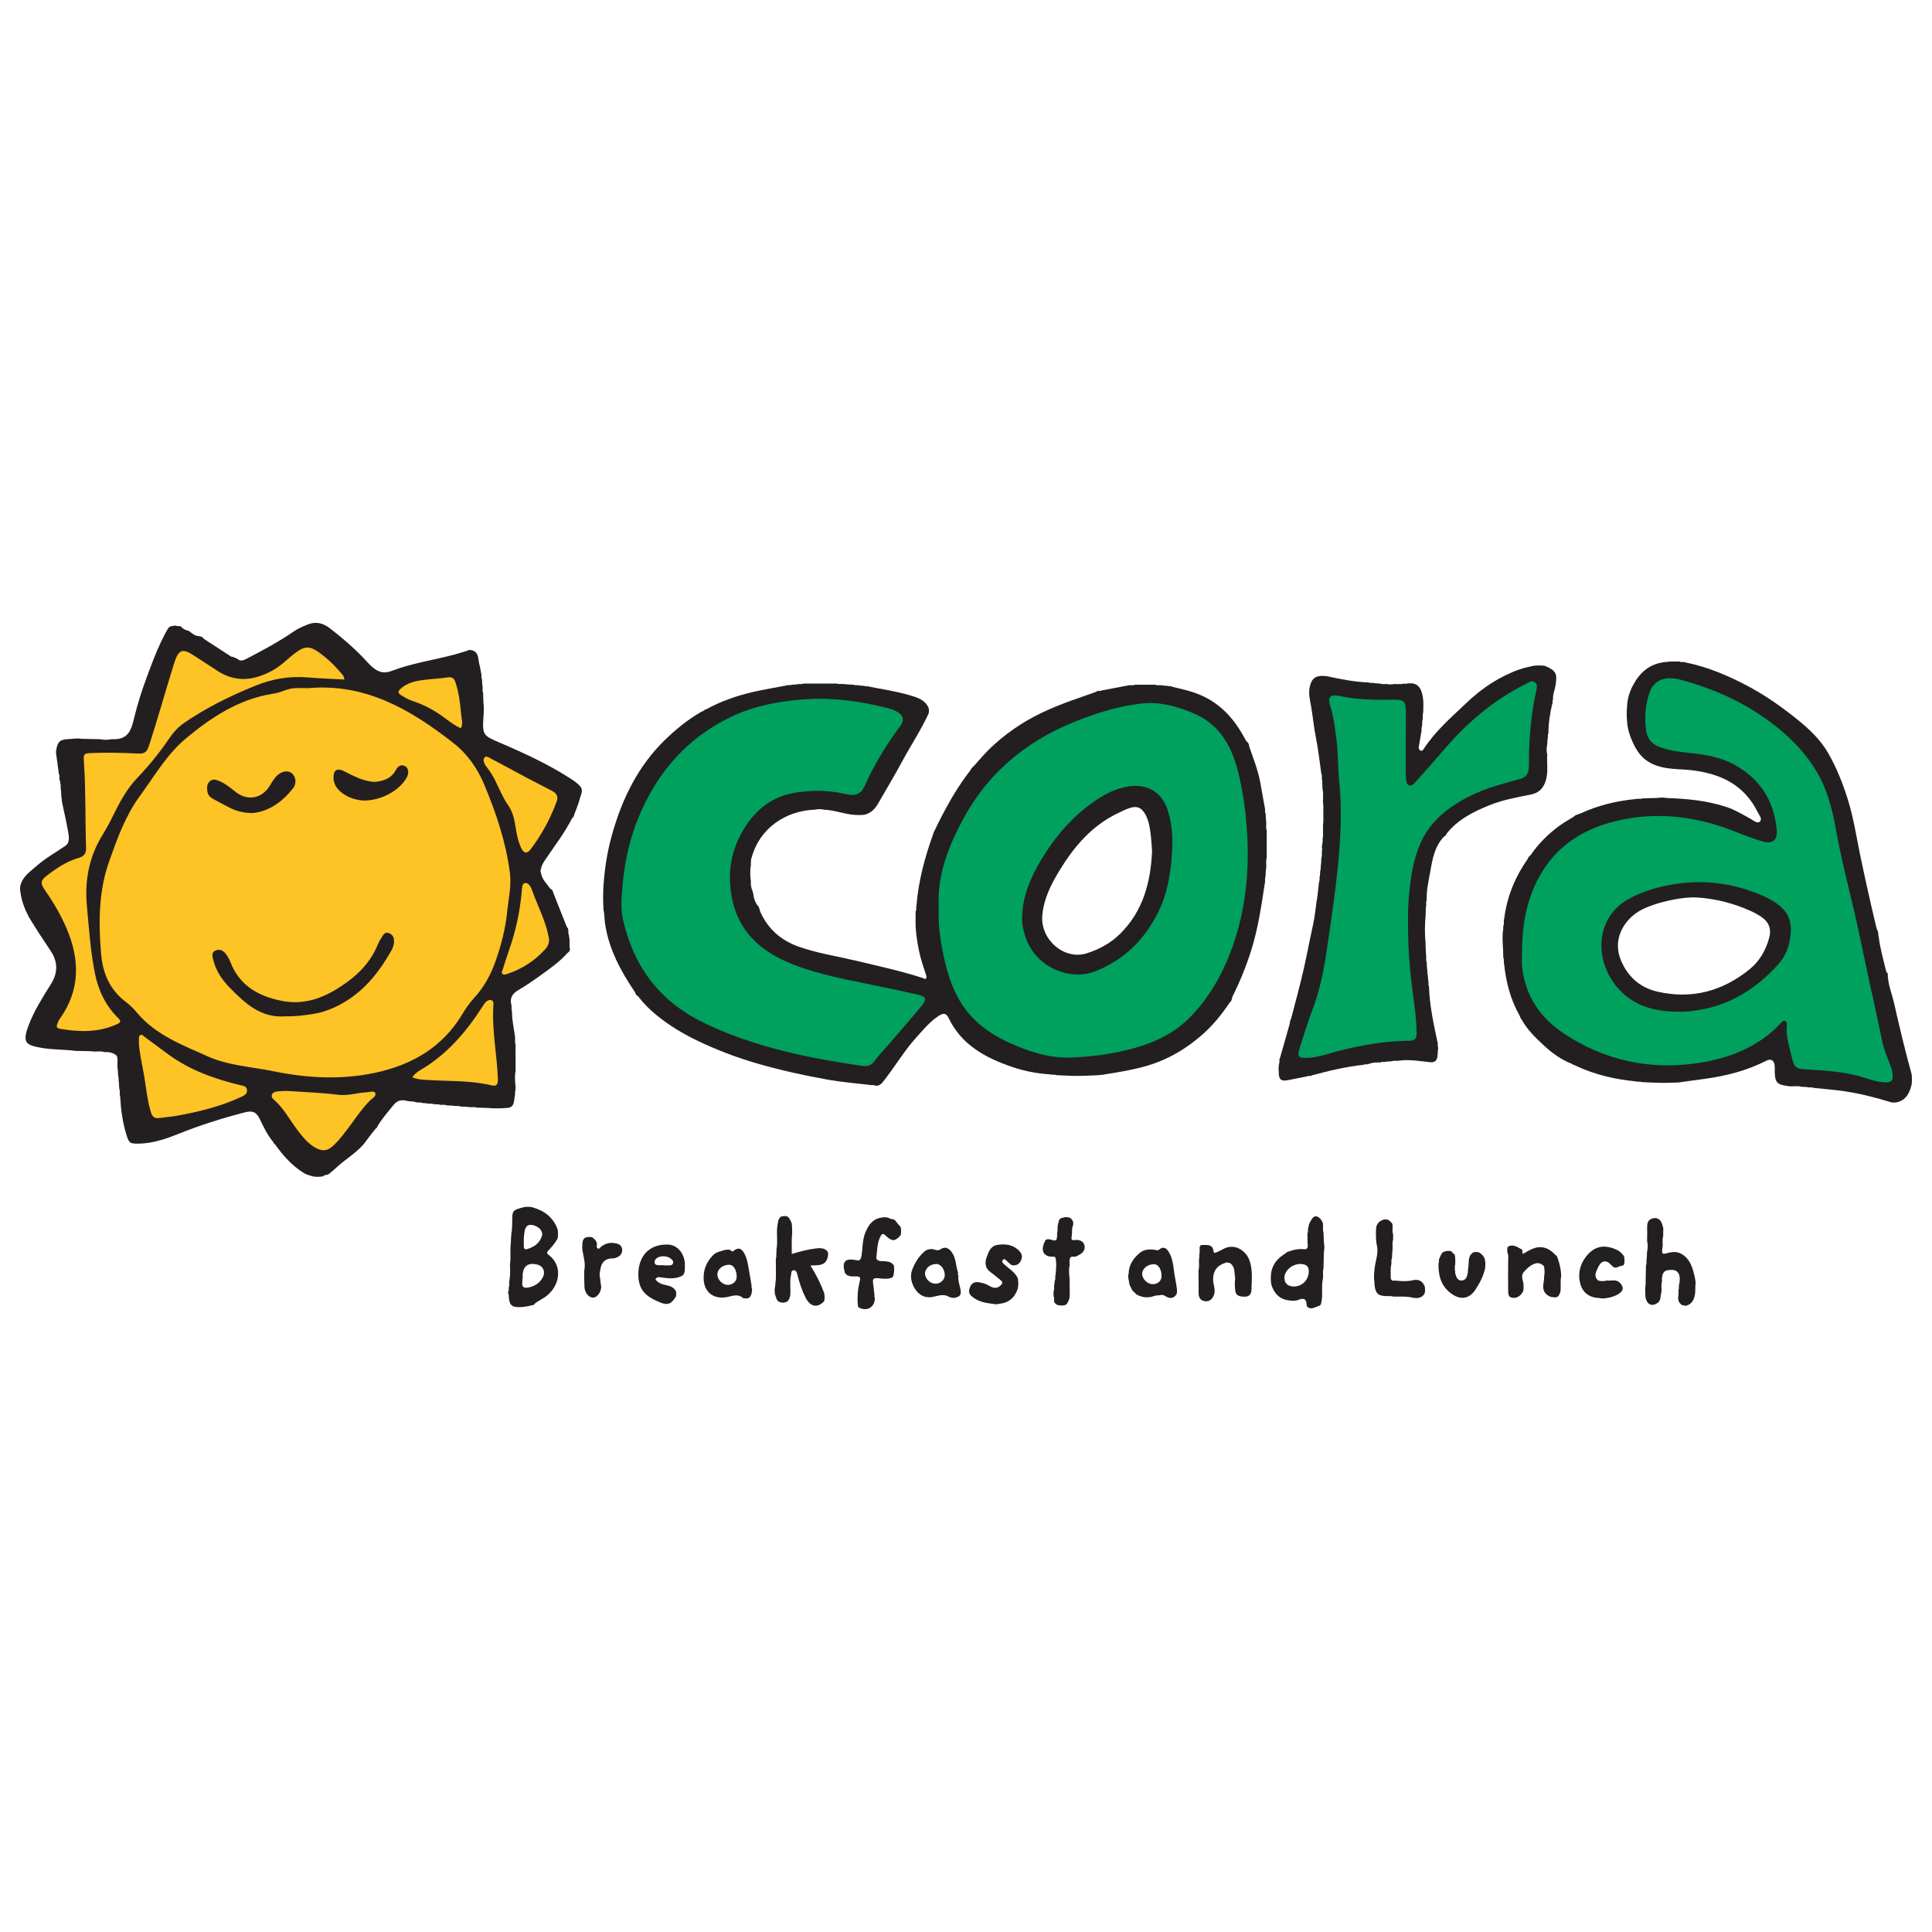
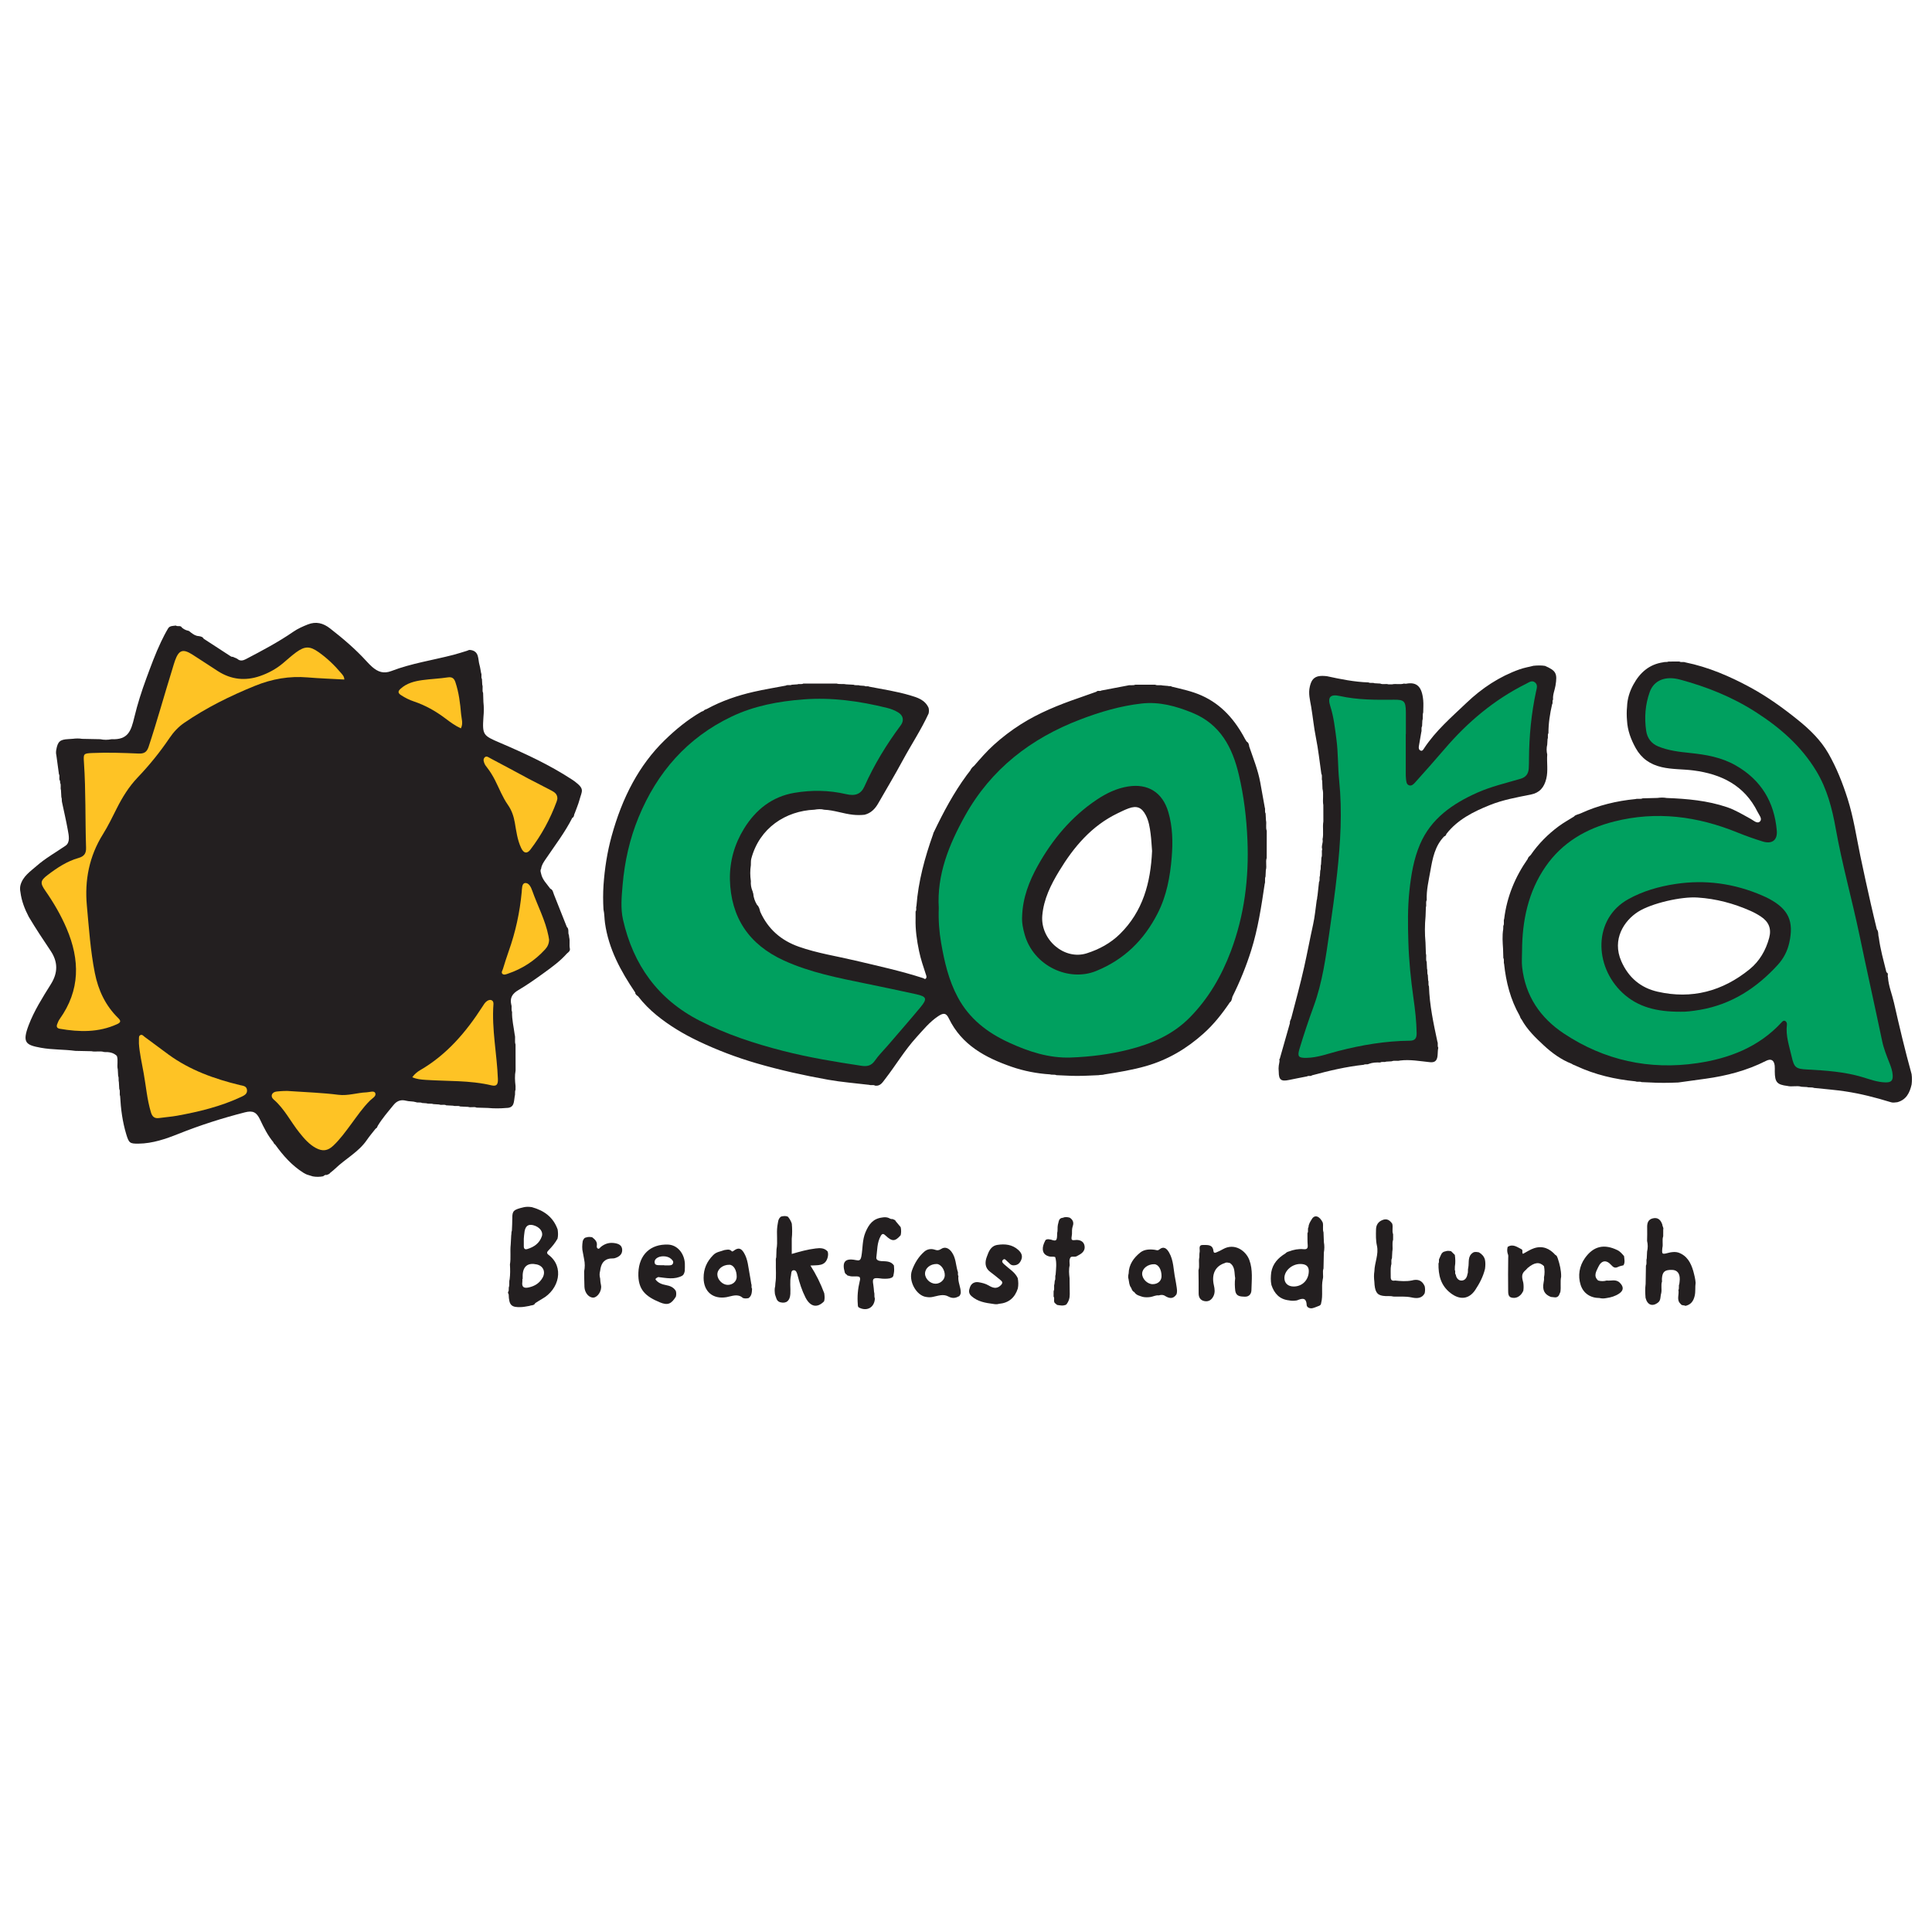
<svg xmlns="http://www.w3.org/2000/svg" version="1.1" id="Layer_1" x="0px" y="0px" width="200px" height="200px" viewBox="0 0 200 200" enable-background="new 0 0 200 200" xml:space="preserve">
  <g>
    <path fill="#231F20" d="M197.889,111.195c-0.681-2.453-1.267-4.929-1.829-7.411c-0.199-0.877-0.56-1.716-0.619-2.625   c-0.077-0.162,0.101-0.403-0.158-0.509c-0.293-1.199-0.636-2.386-0.791-3.615c-0.091-0.275,0.002-0.594-0.205-0.84   c-0.207-0.875-0.424-1.748-0.62-2.626c-0.369-1.649-0.741-3.298-1.083-4.953c-0.409-1.982-0.703-3.986-1.318-5.925   c-0.518-1.633-1.151-3.227-1.996-4.702c-0.776-1.355-1.901-2.453-3.136-3.449c-1.552-1.252-3.173-2.417-4.906-3.36   c-2.125-1.157-4.366-2.127-6.771-2.613c-0.196-0.087-0.422,0.034-0.612-0.089c-0.377,0.002-0.754,0.005-1.132,0.007   c-0.169,0.087-0.362,0.009-0.534,0.076c-1.449,0.207-2.414,1.065-3.091,2.305c-0.39,0.713-0.628,1.472-0.656,2.289   c-0.049,0.477-0.045,0.955-0.004,1.432c0.053,1.028,0.403,1.96,0.897,2.851c0.596,1.074,1.495,1.698,2.693,1.976   c1.081,0.25,2.182,0.201,3.267,0.34c2.908,0.372,5.306,1.548,6.667,4.31c0.15,0.305,0.51,0.701,0.239,0.972   c-0.279,0.281-0.657-0.098-0.953-0.259c-0.804-0.437-1.578-0.921-2.458-1.218c-2.028-0.685-4.126-0.872-6.244-0.95   c-0.318-0.06-0.636-0.05-0.954-0.006c-0.509,0.013-1.018,0.026-1.528,0.04c-0.242,0.11-0.506,0.003-0.752,0.077   c-1.961,0.191-3.852,0.646-5.648,1.471c-0.233,0.126-0.532,0.113-0.717,0.34c-0.527,0.332-1.077,0.632-1.576,1.001   c-1.127,0.833-2.106,1.82-2.904,2.979c-0.113,0.125-0.27,0.216-0.305,0.401c-1.311,1.872-2.159,3.925-2.438,6.203   c-0.098,0.236,0.04,0.501-0.092,0.733c-0.003,0.115-0.007,0.23-0.01,0.345c-0.113,0.678-0.058,1.358-0.015,2.037   c0.009,0.313,0.019,0.626,0.028,0.938c0.113,0.195,0.009,0.419,0.08,0.62c0.199,1.887,0.659,3.696,1.608,5.358   c0.043,0.149,0.109,0.286,0.21,0.406c0.578,1.05,1.435,1.874,2.294,2.671c0.845,0.784,1.787,1.471,2.882,1.9   c0.141,0.114,0.325,0.138,0.477,0.229c1.945,0.902,3.999,1.383,6.126,1.588c0.202,0.091,0.43-0.015,0.632,0.08   c0.269,0.011,0.538,0.023,0.807,0.034c0.998,0.062,1.996,0.05,2.994,0.006c0.938-0.129,1.875-0.258,2.813-0.388   c2.179-0.3,4.285-0.845,6.258-1.845c0.526-0.267,0.843-0.095,0.911,0.496c0.023,0.197,0.006,0.398,0.008,0.597   c0.011,1.113,0.226,1.362,1.297,1.496c0.482,0.123,0.982-0.062,1.462,0.086c0.193,0.01,0.385,0.021,0.578,0.031   c0.234,0.079,0.488-0.008,0.72,0.089c1.077,0.116,2.159,0.196,3.229,0.356c1.592,0.238,3.151,0.639,4.69,1.111   c0.236,0.091,0.476,0.038,0.714,0.013c0.932-0.258,1.28-0.986,1.476-1.836C197.933,111.91,197.938,111.552,197.889,111.195z    M183.144,97.089c-0.345,1.282-0.996,2.412-2.029,3.251c-2.799,2.274-5.983,3.126-9.523,2.319   c-1.747-0.398-3.009-1.459-3.751-3.145c-1.005-2.283,0.301-4.218,1.736-5.129c1.393-0.885,4.494-1.593,6.162-1.472   c1.912,0.123,3.735,0.608,5.481,1.384c0.363,0.161,0.717,0.355,1.05,0.573C183.102,95.414,183.402,96.132,183.144,97.089z" />
    <path fill="#231F20" d="M131.134,86.007c-0.134-0.356,0.003-0.732-0.082-1.091c-0.012-0.236-0.025-0.473-0.037-0.709   c-0.122-0.191-0.006-0.415-0.086-0.612c-0.156-0.871-0.311-1.741-0.47-2.612c-0.234-1.278-0.723-2.478-1.139-3.7   c-0.029-0.203-0.062-0.405-0.268-0.516c-0.052-0.083-0.109-0.163-0.155-0.249c-1.037-1.964-2.417-3.579-4.495-4.513   c-0.996-0.448-2.052-0.667-3.102-0.922c-0.117-0.106-0.271-0.02-0.398-0.076c-0.189-0.016-0.377-0.032-0.566-0.048   c-0.246-0.073-0.51,0.033-0.752-0.077c-0.689,0-1.378,0-2.066,0c-0.25,0.104-0.521,0.004-0.774,0.08   c-0.911,0.173-1.823,0.346-2.734,0.52c-0.152,0.115-0.374-0.051-0.511,0.125c-0.614,0.217-1.226,0.44-1.842,0.651   c-2.082,0.716-4.119,1.541-5.983,2.722c-0.991,0.628-1.924,1.339-2.805,2.137c-0.746,0.675-1.386,1.423-2.04,2.17   c-0.177,0.128-0.304,0.296-0.398,0.491c-0.118,0.152-0.238,0.302-0.352,0.457c-1.35,1.832-2.413,3.831-3.394,5.877   c-0.045,0.075-0.079,0.155-0.09,0.243c-0.861,2.414-1.532,4.872-1.726,7.44c-0.079,0.179,0.049,0.392-0.089,0.562   c0,0.25,0.006,0.5,0,0.75c-0.03,1.136,0.128,2.244,0.362,3.357c0.175,0.828,0.442,1.618,0.705,2.414   c0.045,0.135,0.107,0.269,0.012,0.399c-0.105,0.145-0.194,0.012-0.299-0.022c-2.301-0.745-4.662-1.258-7.011-1.815   c-1.951-0.463-3.938-0.762-5.842-1.432c-1.856-0.653-3.199-1.828-4.006-3.619c-0.073-0.257-0.113-0.53-0.335-0.718   c-0.219-0.366-0.364-0.757-0.392-1.187c-0.054-0.076-0.029-0.178-0.083-0.254c-0.132-0.328-0.192-0.668-0.162-1.022   c-0.082-0.551-0.084-1.102,0-1.653c0.012-0.217-0.012-0.445,0.042-0.651c0.838-3.198,3.565-4.957,6.535-5.084   c0.34-0.058,0.679-0.087,1.018,0.003c1.017,0.04,1.975,0.416,2.981,0.52c0.397,0.043,0.794,0.043,1.192,0   c0.654-0.163,1.083-0.6,1.405-1.161c0.855-1.488,1.735-2.962,2.551-4.471c0.878-1.622,1.901-3.163,2.674-4.842   c0.048-0.198,0.048-0.395,0-0.593c-0.375-0.838-1.168-1.074-1.939-1.301c-1.379-0.406-2.801-0.62-4.21-0.892   c-0.156-0.098-0.347,0.023-0.502-0.083c-0.153-0.01-0.305-0.021-0.458-0.031c-0.211-0.081-0.444,0.012-0.652-0.085   c-0.262-0.014-0.523-0.029-0.785-0.043c-0.323-0.071-0.66,0.016-0.981-0.08c-1.145,0-2.29-0.001-3.435-0.001   c-0.195,0.114-0.421,0.005-0.621,0.083c-0.19,0.013-0.38,0.026-0.57,0.039c-0.201,0.1-0.434-0.023-0.632,0.092   c-1.105,0.211-2.217,0.391-3.314,0.641c-1.689,0.384-3.321,0.943-4.85,1.775c-0.125,0.06-0.275,0.076-0.358,0.208   c-0.072,0.027-0.149,0.043-0.214,0.081c-1.414,0.813-2.659,1.832-3.828,2.974c-1.315,1.285-2.387,2.743-3.263,4.336   c-0.964,1.752-1.663,3.619-2.197,5.552c-0.461,1.672-0.723,3.369-0.843,5.093c-0.055,0.838-0.051,1.676-0.003,2.514   c0.104,0.46,0.091,0.933,0.156,1.399c0.377,2.698,1.64,4.995,3.13,7.2c0.003,0.211,0.176,0.292,0.308,0.405   c0.553,0.719,1.186,1.353,1.891,1.931c1.326,1.086,2.793,1.96,4.321,2.689c1.949,0.93,3.971,1.699,6.058,2.305   c2.43,0.706,4.893,1.249,7.377,1.694c1.41,0.252,2.846,0.36,4.271,0.533c0.197,0.074,0.42-0.038,0.611,0.083   c0.535,0.071,0.767-0.341,1.025-0.675c1.104-1.423,2.025-2.983,3.24-4.321c0.707-0.779,1.375-1.607,2.262-2.196   c0.579-0.385,0.832-0.326,1.109,0.245c1.33,2.744,3.787,4.053,6.48,4.987c1.276,0.443,2.626,0.706,3.993,0.791   c0.211,0.075,0.443-0.014,0.651,0.082c0.303,0.014,0.606,0.027,0.909,0.041c0.837,0.05,1.675,0.045,2.512,0.003   c0.314-0.014,0.629-0.028,0.943-0.041c0.203-0.047,0.417-0.008,0.617-0.079c1.447-0.227,2.889-0.461,4.304-0.866   c2.27-0.651,4.229-1.819,5.97-3.386c1.053-0.947,1.922-2.05,2.711-3.22c0.147-0.079,0.165-0.233,0.214-0.369   c0.017-0.074,0.021-0.156,0.054-0.222c0.769-1.542,1.418-3.136,1.934-4.777c0.704-2.24,1.053-4.558,1.396-6.874   c0.094-0.25-0.021-0.523,0.088-0.771c0.011-0.223,0.021-0.446,0.032-0.669c0.123-0.412-0.048-0.844,0.089-1.255   C131.131,87.879,131.133,86.943,131.134,86.007z M115.942,96.68c-0.974,0.962-2.158,1.596-3.435,2.004   c-2.332,0.746-4.826-1.413-4.609-3.915c0.148-1.701,0.882-3.174,1.747-4.6c1.515-2.498,3.349-4.672,6.045-5.974   c0.377-0.182,0.753-0.37,1.145-0.513c0.847-0.309,1.359-0.098,1.775,0.703c0.309,0.595,0.414,1.25,0.498,1.902   c0.082,0.632,0.11,1.272,0.154,1.806C119.113,91.404,118.307,94.344,115.942,96.68z" />
    <path fill="#231F20" d="M7.794,108.786c-1.182-0.161-2.382-0.105-3.561-0.322c-1.539-0.283-1.963-0.505-1.265-2.34   c0.567-1.492,1.446-2.879,2.299-4.243c0.755-1.207,0.729-2.328-0.032-3.459c-0.777-1.154-1.542-2.314-2.256-3.508   c-0.423-0.81-0.75-1.651-0.864-2.565c-0.05-0.238-0.054-0.476,0.003-0.714c0.248-0.918,1.017-1.42,1.665-1.988   c0.917-0.804,1.989-1.406,2.995-2.094c0.514-0.351,0.34-1.074,0.239-1.642c-0.168-0.939-0.386-1.868-0.583-2.802   c-0.063-0.195-0.007-0.407-0.083-0.601c-0.013-0.24-0.027-0.48-0.04-0.719c-0.084-0.241,0.038-0.504-0.083-0.741   c-0.004-0.072-0.009-0.144-0.013-0.216c-0.166-0.21,0.021-0.479-0.115-0.694c-0.088-0.65-0.177-1.299-0.265-1.949   c-0.052-0.197-0.044-0.395-0.006-0.593c0.151-0.836,0.386-1.04,1.244-1.084c0.158-0.008,0.315-0.021,0.472-0.032   c0.318-0.039,0.636-0.049,0.953,0.006c0.629,0.012,1.257,0.025,1.886,0.037c0.385,0.08,0.77,0.08,1.154,0   c1.731,0.082,2.027-0.855,2.368-2.276c0.328-1.366,0.753-2.694,1.237-4.006c0.473-1.283,0.942-2.569,1.53-3.806   c0.224-0.47,0.462-0.936,0.729-1.382c0.173-0.288,0.514-0.25,0.803-0.295c0.181,0.144,0.479-0.062,0.62,0.205   c0.169,0.148,0.361,0.255,0.58,0.312c0.159,0.01,0.259,0.122,0.37,0.215c0.24,0.181,0.487,0.347,0.802,0.36   c0.199,0.034,0.399,0.066,0.507,0.27c0.901,0.584,1.804,1.166,2.7,1.757c0.103,0.068,0.189,0.141,0.319,0.114   c0.151,0.089,0.329,0.121,0.475,0.22c0.286,0.257,0.601,0.167,0.878,0.021c1.675-0.878,3.349-1.757,4.909-2.835   c0.458-0.316,0.966-0.541,1.485-0.748c0.868-0.346,1.607-0.146,2.313,0.403c1.342,1.043,2.632,2.142,3.779,3.4   c0.188,0.206,0.382,0.411,0.593,0.593c0.582,0.501,1.163,0.733,1.986,0.417c2.072-0.795,4.28-1.118,6.421-1.674   c0.471-0.122,0.933-0.277,1.399-0.417c0.115-0.055,0.23-0.108,0.363-0.084c0.931,0.128,0.758,0.957,0.93,1.535   c0.079,0.265,0.11,0.565,0.168,0.849c0.099,0.198-0.033,0.429,0.089,0.624c0.01,0.193,0.02,0.386,0.031,0.579   c0.101,0.28-0.04,0.584,0.089,0.861c0.01,0.313,0.02,0.626,0.031,0.939c0.059,0.518,0.054,1.036,0.003,1.555   c-0.125,1.859-0.028,1.918,1.697,2.657c2.583,1.106,5.138,2.284,7.499,3.831c0.082,0.054,0.164,0.109,0.243,0.168   c1.075,0.813,0.757,0.976,0.504,1.915c-0.127,0.471-0.325,0.924-0.491,1.385c-0.099,0.152-0.039,0.389-0.255,0.48   c-0.77,1.522-1.809,2.87-2.758,4.276c-0.207,0.306-0.426,0.613-0.469,0.999c-0.113,0.164-0.041,0.329-0.003,0.494   c0.127,0.637,0.6,1.064,0.952,1.563c0.271,0.105,0.287,0.371,0.376,0.592c0.445,1.121,0.89,2.243,1.335,3.364   c0.269,0.234,0.087,0.584,0.219,0.853c0.009,0.076,0.017,0.152,0.026,0.227c0.099,0.381-0.01,0.773,0.071,1.158   c0.052,0.248-0.144,0.383-0.308,0.52c-0.679,0.77-1.504,1.371-2.326,1.968c-0.878,0.638-1.767,1.269-2.701,1.818   c-0.621,0.365-0.892,0.799-0.731,1.496c0.087,0.244-0.03,0.511,0.083,0.753c-0.025,0.802,0.175,1.579,0.274,2.367   c0.098,0.333-0.034,0.685,0.086,1.016c0.002,0.896,0.004,1.791,0.006,2.687c-0.102,0.536-0.069,1.073-0.006,1.61   c0,0.13,0,0.26-0.001,0.39c-0.096,0.209-0.008,0.441-0.082,0.653c-0.102,0.541,0,1.227-0.868,1.226   c-0.638,0.058-1.277,0.059-1.915,0c-0.388-0.011-0.776-0.023-1.165-0.034c-0.283-0.128-0.59,0.024-0.875-0.077   c-0.273-0.013-0.546-0.027-0.82-0.04c-0.236-0.121-0.5,0-0.74-0.083c-0.233-0.012-0.466-0.025-0.7-0.037   c-0.236-0.129-0.505,0.015-0.744-0.089c-0.198-0.013-0.396-0.025-0.595-0.038c-0.234-0.085-0.488-0.002-0.723-0.085   c-0.149-0.01-0.298-0.021-0.447-0.031c-0.2-0.107-0.43,0-0.633-0.086c-0.335-0.105-0.688-0.057-1.034-0.15   c-0.474-0.127-0.913-0.013-1.263,0.415c-0.586,0.717-1.196,1.413-1.675,2.21c-0.032,0.115-0.084,0.216-0.202,0.266   c-0.303,0.389-0.628,0.764-0.906,1.171c-0.863,1.263-2.237,1.955-3.303,2.99c-0.156,0.151-0.333,0.281-0.5,0.42   c-0.08,0.137-0.231,0.155-0.358,0.216c-0.153-0.038-0.258,0.051-0.365,0.137c-0.358,0.067-0.716,0.076-1.074,0.009   c-0.16-0.049-0.321-0.099-0.481-0.148c-0.175-0.04-0.325-0.136-0.481-0.22c-1.19-0.745-2.1-1.772-2.911-2.898   c-0.071-0.085-0.182-0.138-0.201-0.262c-0.589-0.705-0.994-1.521-1.382-2.343c-0.366-0.776-0.743-0.969-1.572-0.758   c-2.335,0.597-4.622,1.326-6.866,2.222c-1.317,0.526-2.69,1.005-4.152,1.019c-0.893,0.008-0.988-0.058-1.262-0.96   c-0.391-1.29-0.567-2.617-0.638-3.961c-0.097-0.239,0.035-0.505-0.089-0.741c-0.013-0.234-0.027-0.467-0.04-0.701   c-0.062-0.213,0.017-0.443-0.076-0.652c-0.012-0.222-0.025-0.444-0.037-0.666c-0.109-0.461,0.063-0.942-0.095-1.4   c-0.365-0.36-0.824-0.414-1.304-0.402c-0.437-0.143-0.892,0.012-1.332-0.086C8.907,108.809,8.35,108.797,7.794,108.786z" />
    <path fill="#FEC325" d="M35.644,70.345c-1.296-0.073-2.553-0.115-3.805-0.22c-1.89-0.158-3.678,0.156-5.44,0.871   c-2.564,1.041-5.024,2.256-7.31,3.819c-0.623,0.426-1.125,0.968-1.538,1.58c-0.987,1.462-2.092,2.823-3.309,4.099   c-0.904,0.948-1.582,2.052-2.169,3.219c-0.448,0.891-0.884,1.795-1.412,2.639c-1.427,2.28-1.912,4.768-1.668,7.403   c0.215,2.325,0.368,4.661,0.823,6.959c0.353,1.783,1.093,3.373,2.405,4.66c0.294,0.289,0.321,0.454-0.096,0.645   c-1.925,0.878-3.917,0.825-5.937,0.478c-0.298-0.051-0.363-0.223-0.271-0.472c0.068-0.186,0.148-0.376,0.262-0.536   c2.128-2.983,2.106-6.115,0.716-9.376c-0.592-1.388-1.343-2.671-2.202-3.904C4.13,91.399,4.17,91.161,4.946,90.57   c0.972-0.741,1.994-1.416,3.182-1.753c0.583-0.166,0.8-0.472,0.781-1.06c-0.095-2.935-0.018-5.875-0.217-8.807   c-0.063-0.923-0.063-0.956,0.855-0.998c1.598-0.073,3.197-0.013,4.794,0.055c0.567,0.024,0.857-0.139,1.042-0.696   c0.885-2.672,1.629-5.386,2.466-8.072c0.089-0.286,0.166-0.576,0.268-0.857c0.393-1.091,0.812-1.245,1.785-0.631   c0.896,0.565,1.772,1.16,2.664,1.73c1.37,0.875,2.83,1.029,4.36,0.499c0.856-0.296,1.645-0.722,2.344-1.304   c0.46-0.383,0.901-0.795,1.384-1.147c0.909-0.662,1.428-0.658,2.336-0.015c0.868,0.615,1.634,1.347,2.318,2.161   C35.455,69.851,35.64,70.023,35.644,70.345z" />
    <path fill="#FEC325" d="M14.381,108.029c0-0.219-0.006-0.299,0.001-0.379c0.015-0.175-0.043-0.395,0.14-0.493   c0.194-0.105,0.328,0.09,0.465,0.19c0.822,0.602,1.634,1.219,2.457,1.819c2.22,1.618,4.747,2.52,7.386,3.161   c0.302,0.073,0.684,0.078,0.739,0.49c0.057,0.426-0.294,0.589-0.596,0.731c-2.114,0.993-4.363,1.537-6.647,1.952   c-0.608,0.111-1.229,0.149-1.841,0.238c-0.482,0.07-0.72-0.125-0.861-0.591c-0.402-1.328-0.507-2.706-0.753-4.061   C14.678,110.025,14.441,108.971,14.381,108.029z" />
    <path fill="#FEC325" d="M30.145,112.959c1.631,0.112,3.265,0.167,4.891,0.374c0.981,0.125,1.938-0.218,2.915-0.255   c0.311-0.012,0.766-0.2,0.89,0.066c0.152,0.327-0.293,0.544-0.525,0.772c-0.759,0.747-1.351,1.626-1.982,2.475   c-0.572,0.769-1.133,1.548-1.833,2.21c-0.572,0.54-1.105,0.613-1.8,0.24c-0.703-0.377-1.209-0.972-1.698-1.58   c-0.911-1.131-1.545-2.471-2.675-3.442c-0.386-0.332-0.189-0.778,0.327-0.827C29.148,112.944,29.646,112.905,30.145,112.959z" />
    <path fill="#FEC325" d="M42.679,111.514c0.242-0.336,0.523-0.562,0.828-0.739c2.748-1.597,4.737-3.932,6.429-6.561   c0.14-0.217,0.268-0.45,0.492-0.596c0.344-0.224,0.684-0.078,0.654,0.326c-0.194,2.607,0.366,5.168,0.46,7.757   c0.018,0.501-0.092,0.792-0.658,0.656c-2.252-0.539-4.56-0.413-6.843-0.57C43.59,111.756,43.141,111.723,42.679,111.514z" />
    <path fill="#FEC325" d="M57.699,82.691c-0.016,0.063-0.036,0.181-0.077,0.292c-0.659,1.789-1.558,3.449-2.715,4.966   c-0.343,0.45-0.685,0.4-0.947-0.144c-0.405-0.838-0.512-1.759-0.67-2.66c-0.116-0.662-0.324-1.27-0.71-1.82   c-0.553-0.789-0.896-1.69-1.328-2.544c-0.236-0.466-0.505-0.905-0.823-1.317c-0.097-0.126-0.203-0.253-0.264-0.397   c-0.084-0.201-0.173-0.434-0.021-0.629c0.193-0.247,0.43-0.038,0.588,0.044c1.344,0.7,2.671,1.433,4.01,2.145   c0.774,0.412,1.565,0.793,2.337,1.208C57.392,82.003,57.716,82.195,57.699,82.691z" />
    <path fill="#FEC325" d="M56.841,97.265c-0.002,0.414-0.156,0.737-0.404,1.009c-1.071,1.173-2.361,2.017-3.867,2.524   c-0.186,0.063-0.413,0.164-0.567,0.007c-0.14-0.143,0.011-0.339,0.062-0.503c0.189-0.61,0.376-1.22,0.591-1.821   c0.708-1.984,1.152-4.022,1.35-6.119c0.032-0.335,0.005-0.89,0.326-0.944c0.417-0.07,0.64,0.431,0.77,0.798   c0.55,1.559,1.348,3.03,1.673,4.669C56.801,97.022,56.822,97.16,56.841,97.265z" />
    <path fill="#FEC325" d="M47.71,75.399c-0.6-0.272-1.11-0.654-1.617-1.036c-0.994-0.749-2.061-1.351-3.245-1.748   c-0.471-0.158-0.917-0.38-1.337-0.656c-0.319-0.209-0.337-0.388-0.058-0.646c0.65-0.6,1.462-0.798,2.294-0.912   c0.867-0.118,1.747-0.148,2.612-0.28c0.47-0.072,0.662,0.129,0.789,0.512c0.354,1.066,0.49,2.173,0.584,3.284   C47.773,74.401,47.972,74.896,47.71,75.399z" />
-     <path fill="#FEC325" d="M31.911,71.238c5.94-0.531,10.64,2.242,15.059,5.707c1.438,1.128,2.47,2.626,3.171,4.305   c1.218,2.916,2.225,5.902,2.639,9.057c0.185,1.41-0.147,2.785-0.29,4.17c-0.176,1.713-0.613,3.372-1.181,5   c-0.501,1.435-1.215,2.735-2.246,3.852c-0.465,0.503-0.847,1.066-1.196,1.647c-2.073,3.456-5.248,5.275-9.079,6.087   c-3.497,0.741-6.996,0.546-10.471-0.165c-2.284-0.467-4.672-0.582-6.818-1.544c-2.607-1.168-5.337-2.186-7.276-4.471   c-0.348-0.41-0.728-0.811-1.156-1.13c-1.694-1.263-2.433-2.977-2.605-5.041c-0.269-3.234-0.258-6.452,0.835-9.537   c0.825-2.328,1.679-4.712,3.134-6.704c1.525-2.088,2.859-4.413,4.855-6.065c2.575-2.131,5.385-3.995,8.815-4.562   c0.275-0.046,0.553-0.095,0.819-0.178c0.495-0.155,0.975-0.38,1.495-0.42C30.91,71.208,31.411,71.238,31.911,71.238z" />
    <path fill="#231F20" d="M29.554,105.205c-2.528,0.218-4.183-1.337-5.78-2.968c-0.759-0.775-1.377-1.668-1.66-2.738   c-0.101-0.384-0.308-0.888,0.213-1.11c0.492-0.21,0.884,0.088,1.157,0.506c0.13,0.2,0.258,0.409,0.341,0.63   c0.94,2.504,2.925,3.617,5.402,4.096c1.975,0.382,3.771-0.133,5.444-1.126c1.939-1.15,3.59-2.595,4.46-4.763   c0.11-0.275,0.281-0.528,0.435-0.783c0.137-0.227,0.299-0.456,0.612-0.372c0.332,0.09,0.557,0.305,0.603,0.667   c0.053,0.415-0.067,0.806-0.262,1.152c-1.504,2.667-3.422,4.907-6.357,6.085c-0.503,0.202-1.018,0.359-1.549,0.448   C31.609,105.097,30.6,105.237,29.554,105.205z" />
    <path fill="#231F20" d="M26.07,84.173c-0.886-0.028-1.597-0.21-2.265-0.547c-0.57-0.288-1.133-0.588-1.695-0.892   c-0.307-0.166-0.571-0.388-0.632-0.754c-0.067-0.4-0.092-0.811,0.253-1.114c0.33-0.29,0.688-0.129,1.015,0.009   c0.594,0.251,1.093,0.655,1.589,1.06c1.254,1.024,2.763,0.767,3.605-0.612c0.229-0.375,0.443-0.761,0.771-1.063   c0.47-0.431,1.09-0.529,1.475-0.236c0.426,0.323,0.562,1.064,0.156,1.574C29.216,83.016,27.824,84.032,26.07,84.173z" />
    <path fill="#231F20" d="M37.634,82.87c-0.778-0.048-1.65-0.289-2.379-0.913c-0.441-0.378-0.725-0.844-0.733-1.448   c-0.01-0.773,0.368-1.033,1.058-0.691c0.679,0.336,1.341,0.706,2.075,0.917c0.442,0.127,0.891,0.244,1.354,0.183   c0.823-0.109,1.54-0.398,1.959-1.189c0.204-0.385,0.504-0.651,0.97-0.416c0.352,0.177,0.417,0.723,0.173,1.166   C41.362,81.836,39.471,82.885,37.634,82.87z" />
    <path fill="#231F20" d="M136.637,90.674c0.011-0.182,0.023-0.363,0.034-0.545c0.096-0.21,0.008-0.442,0.083-0.655   c0.012-0.228,0.025-0.457,0.037-0.685c0.118-0.283-0.008-0.589,0.083-0.875c-0.121-0.347,0.121-0.681,0.036-1.026   c0.13-0.613-0.019-1.239,0.084-1.854c-0.001-0.562-0.002-1.124-0.004-1.686c-0.102-0.56,0.06-1.134-0.086-1.692   c-0.01-0.276-0.021-0.552-0.031-0.827c-0.092-0.237,0.041-0.5-0.089-0.732c-0.18-1.255-0.314-2.515-0.565-3.761   c-0.211-1.049-0.31-2.12-0.488-3.177c-0.118-0.696-0.312-1.369-0.136-2.096c0.122-0.503,0.297-0.896,0.826-1.045   c0.317-0.076,0.635-0.053,0.954-0.017c1.416,0.308,2.835,0.593,4.289,0.642c0.2,0.107,0.429,0,0.632,0.086   c0.193,0.01,0.385,0.021,0.578,0.031c0.277,0.126,0.58-0.005,0.861,0.083c0.122,0,0.245,0,0.367,0   c0.406-0.092,0.828,0.047,1.232-0.08c0.079,0.005,0.161,0.027,0.237,0.013c1.131-0.211,1.636,0.339,1.761,1.724   c0.038,0.413,0.001,0.833-0.001,1.25c-0.097,0.273,0.006,0.567-0.089,0.84c-0.009,0.196-0.019,0.391-0.028,0.587   c-0.12,0.191-0.009,0.414-0.082,0.611c-0.083,0.485-0.164,0.97-0.25,1.455c-0.034,0.191-0.005,0.377,0.174,0.455   c0.192,0.085,0.29-0.116,0.368-0.235c1.196-1.821,2.845-3.234,4.395-4.712c1.577-1.504,3.401-2.723,5.49-3.462   c0.464-0.164,0.956-0.248,1.435-0.369c0.398-0.038,0.796-0.053,1.193,0.01c1.153,0.501,1.295,0.786,1.087,2.047   c-0.08,0.481-0.3,0.937-0.249,1.44c-0.123,0.147,0.011,0.346-0.102,0.495c-0.226,0.982-0.379,1.973-0.379,2.984   c-0.124,0.191,0,0.418-0.091,0.614c-0.011,0.189-0.022,0.378-0.034,0.568c-0.082,0.343-0.081,0.687,0,1.03   c-0.062,0.831,0.105,1.664-0.097,2.498c-0.223,0.92-0.702,1.467-1.609,1.647c-1.446,0.287-2.901,0.546-4.274,1.102   c-1.687,0.682-3.302,1.489-4.46,2.973c-0.023,0.137-0.111,0.216-0.236,0.263c-0.954,0.985-1.192,2.272-1.416,3.538   c-0.178,1.006-0.425,2.012-0.383,3.049c-0.128,0.232,0,0.495-0.086,0.732c-0.011,0.316-0.023,0.632-0.034,0.948   c-0.087,0.904-0.09,1.808-0.006,2.712c0.013,0.382,0.026,0.765,0.04,1.147c0.089,0.281-0.043,0.584,0.083,0.861   c0.011,0.233,0.023,0.466,0.034,0.699c0.074,0.213-0.013,0.447,0.083,0.657c0.011,0.181,0.022,0.362,0.033,0.543   c0.086,0.203-0.021,0.433,0.086,0.633c0.06,1.944,0.468,3.835,0.872,5.727c0.094,0.198-0.026,0.427,0.091,0.621   c-0.064,0.289-0.043,0.588-0.081,0.882c-0.068,0.526-0.342,0.661-0.79,0.616c-1.026-0.104-2.046-0.299-3.085-0.172   c-0.285,0.086-0.589-0.038-0.871,0.081c-0.189,0.011-0.379,0.022-0.568,0.033c-0.195,0.092-0.423-0.032-0.614,0.092   c-0.403-0.02-0.8,0-1.184,0.142c-0.16,0.1-0.357-0.01-0.516,0.092c-1.823,0.196-3.599,0.618-5.365,1.094   c-0.146,0.142-0.354-0.003-0.507,0.108c-0.625,0.124-1.251,0.24-1.874,0.372c-0.816,0.173-1.058-0.015-1.06-0.84   c0-0.119-0.012-0.237-0.019-0.356c0-0.205,0.037-0.405,0.077-0.604c0.009-0.081,0.019-0.162,0.028-0.243   c-0.039-0.03-0.051-0.057-0.035-0.082c0.015-0.024,0.03-0.036,0.045-0.036c0.353-1.241,0.706-2.482,1.059-3.722   c-0.028-0.179,0.064-0.326,0.128-0.48c0.467-1.779,0.95-3.552,1.353-5.35c0.326-1.457,0.597-2.924,0.92-4.381   c0.183-0.822,0.252-1.67,0.373-2.506c0.063-0.154,0.035-0.323,0.083-0.479c0.052-0.473,0.104-0.946,0.156-1.419   C136.664,91.101,136.548,90.872,136.637,90.674z" />
    <path fill="#00A05F" d="M75.558,91.018c0.092,3.971,1.979,6.759,5.577,8.407c2.727,1.249,5.649,1.81,8.56,2.408   c1.718,0.353,3.435,0.71,5.147,1.089c1.096,0.243,1.176,0.471,0.437,1.359c-1.11,1.336-2.256,2.643-3.387,3.961   c-0.442,0.515-0.937,0.994-1.319,1.55c-0.365,0.532-0.808,0.627-1.387,0.54c-2.719-0.409-5.43-0.857-8.099-1.538   c-2.986-0.762-5.896-1.72-8.651-3.128c-4.332-2.215-6.881-5.784-7.941-10.458c-0.265-1.169-0.145-2.397-0.043-3.588   c0.207-2.415,0.728-4.769,1.655-7.019c1.918-4.654,5.037-8.225,9.608-10.41c2.344-1.121,4.87-1.593,7.462-1.79   c2.943-0.224,5.806,0.177,8.647,0.88c0.409,0.101,0.803,0.251,1.162,0.471c0.52,0.317,0.625,0.841,0.261,1.329   c-1.472,1.978-2.75,4.068-3.757,6.324c-0.351,0.788-0.936,1.031-1.897,0.806c-1.778-0.417-3.578-0.438-5.354-0.138   c-2.3,0.388-4.005,1.74-5.213,3.7C76.044,87.37,75.535,89.119,75.558,91.018z" />
    <path fill="#00A05F" d="M145.523,75.984c0,1.335-0.001,2.67,0.001,4.005c0,0.22-0.003,0.442,0.026,0.659   c0.034,0.251,0.036,0.56,0.33,0.651c0.258,0.08,0.46-0.127,0.615-0.301c1.011-1.132,2.025-2.262,3.009-3.417   c2.4-2.814,5.174-5.156,8.501-6.808c0.271-0.135,0.574-0.383,0.888-0.137c0.325,0.254,0.192,0.607,0.12,0.942   c-0.493,2.289-0.715,4.607-0.732,6.947c-0.002,0.34-0.003,0.68-0.025,1.019c-0.037,0.549-0.276,0.907-0.854,1.077   c-1.511,0.444-3.068,0.805-4.496,1.444c-2.515,1.127-4.758,2.654-5.904,5.33c-0.658,1.537-0.925,3.172-1.101,4.823   c-0.187,1.753-0.161,3.514-0.109,5.271c0.058,1.953,0.254,3.897,0.529,5.835c0.17,1.202,0.311,2.413,0.329,3.634   c0.008,0.531-0.173,0.772-0.715,0.777c-2.503,0.023-4.953,0.438-7.37,1.059c-1.099,0.282-2.169,0.698-3.322,0.716   c-0.809,0.013-0.962-0.126-0.727-0.912c0.446-1.49,0.941-2.967,1.475-4.428c0.906-2.474,1.253-5.062,1.625-7.646   c0.293-2.031,0.581-4.064,0.802-6.104c0.347-3.197,0.542-6.396,0.212-9.616c-0.144-1.405-0.096-2.83-0.28-4.239   c-0.153-1.166-0.276-2.335-0.64-3.463c-0.303-0.94,0.013-1.269,0.99-1.051c1.849,0.412,3.725,0.402,5.604,0.383   c1.046-0.011,1.207,0.158,1.229,1.21c0.001,0.06,0.002,0.12,0.002,0.18c0,0.72,0,1.44,0,2.16   C145.531,75.984,145.527,75.984,145.523,75.984z" />
    <path fill="#00A05F" d="M129.135,86.958c-0.096-2.281-0.366-4.531-0.888-6.748c-0.668-2.836-1.913-5.239-4.822-6.426   c-1.691-0.69-3.406-1.162-5.24-0.957c-2.192,0.245-4.291,0.866-6.348,1.651c-5.119,1.955-9.231,5.124-11.932,9.96   c-1.673,2.997-2.934,6.128-2.723,9.565c-0.048,1.277,0.044,2.451,0.245,3.613c0.337,1.95,0.78,3.866,1.73,5.634   c1.191,2.216,3.053,3.648,5.288,4.675c2.034,0.935,4.14,1.629,6.399,1.549c2.01-0.072,4.014-0.324,5.973-0.815   c2.375-0.596,4.575-1.535,6.336-3.317c1.946-1.968,3.3-4.311,4.266-6.875C128.815,94.762,129.301,90.913,129.135,86.958z    M121.295,88.743c-0.165,2.016-0.523,3.986-1.462,5.819c-1.411,2.754-3.443,4.764-6.363,5.955   c-2.822,1.151-6.466-0.502-7.395-3.766c-0.174-0.612-0.305-1.242-0.265-1.892c0.058-1.903,0.718-3.628,1.632-5.261   c1.522-2.721,3.481-5.066,6.091-6.813c0.982-0.657,2.038-1.173,3.228-1.366c2.084-0.339,3.592,0.618,4.184,2.647   C121.395,85.601,121.424,87.169,121.295,88.743z" />
    <path fill="#00A05F" d="M195.595,110.036c-0.292-0.742-0.59-1.476-0.755-2.266c-0.765-3.646-1.579-7.282-2.339-10.929   c-0.773-3.706-1.806-7.353-2.47-11.085c-0.368-2.068-0.898-4.096-1.998-5.922c-1.571-2.609-3.79-4.536-6.338-6.16   c-2.421-1.544-5.036-2.585-7.786-3.325c-1.522-0.409-2.697,0.077-3.131,1.289c-0.464,1.296-0.563,2.649-0.369,4.005   c0.107,0.748,0.522,1.33,1.26,1.632c1.047,0.427,2.155,0.557,3.265,0.671c1.654,0.17,3.263,0.442,4.749,1.292   c2.628,1.503,3.991,3.777,4.249,6.738c0.088,1.011-0.499,1.433-1.473,1.13c-0.876-0.272-1.744-0.578-2.593-0.923   c-4.139-1.684-8.375-2.248-12.76-1.143c-2.905,0.732-5.381,2.173-7.103,4.661c-1.807,2.611-2.427,5.606-2.44,8.738   c0,0.559-0.053,1.125,0.009,1.677c0.332,2.977,1.867,5.243,4.312,6.868c4.197,2.789,8.861,3.801,13.812,3.074   c3.298-0.484,6.378-1.659,8.729-4.22c0.095-0.103,0.2-0.22,0.358-0.153c0.172,0.073,0.215,0.255,0.197,0.404   c-0.139,1.142,0.246,2.202,0.491,3.285c0.26,1.151,0.441,1.278,1.605,1.34c1.931,0.103,3.856,0.231,5.732,0.792   c0.776,0.232,1.554,0.528,2.384,0.543c0.581,0.011,0.772-0.181,0.74-0.747C195.906,110.86,195.757,110.446,195.595,110.036z    M185.23,97.571c-0.194,0.88-0.591,1.65-1.195,2.311c-2.187,2.395-4.781,4.087-8.03,4.651c-0.768,0.133-1.539,0.225-2.044,0.201   c-2.418,0.008-4.408-0.457-6.015-1.969c-2.949-2.774-3.021-7.662,0.609-9.679c1.511-0.84,3.164-1.313,4.872-1.574   c3.114-0.476,6.112-0.055,8.999,1.193c0.256,0.111,0.511,0.229,0.756,0.362C185.153,94.138,185.712,95.381,185.23,97.571z" />
    <path fill="#231F20" d="M81.576,125.964c0.169,0.216,0.313,0.445,0.392,0.711c0.045,0.518,0.054,1.036-0.006,1.554   c0,0.514,0,1.028,0,1.579c0.814-0.234,1.626-0.467,2.465-0.566c0.45-0.053,0.908-0.082,1.252,0.313   c0.063,0.197,0.054,0.396,0.006,0.594c-0.248,0.976-1.063,0.798-1.79,0.858c0.59,0.916,1.058,1.869,1.431,2.869   c0.039,0.279,0.067,0.558-0.016,0.835c-0.71,0.727-1.427,0.582-1.929-0.402c-0.37-0.726-0.612-1.498-0.814-2.286   c-0.055-0.216-0.134-0.522-0.374-0.531c-0.327-0.012-0.268,0.353-0.313,0.556c-0.138,0.626-0.026,1.268-0.063,1.902   c-0.041,0.704-0.414,1.014-1.029,0.863c-0.429-0.105-0.432-0.51-0.561-0.824c-0.032-0.279-0.062-0.558,0.019-0.834   c0.008-0.108,0.016-0.216,0.024-0.324c0.11-0.712,0.026-1.429,0.047-2.144c0.005-0.178-0.027-0.358,0.039-0.532   c0.009-0.276,0.019-0.551,0.028-0.827c0.148-0.8-0.022-1.611,0.089-2.412c0.079-0.346,0.036-0.741,0.387-0.98   C81.103,125.882,81.343,125.841,81.576,125.964z" />
    <path fill="#231F20" d="M170.471,130.275c0.011-0.236,0.023-0.471,0.034-0.707c0.089-0.371,0.09-0.741,0-1.112   c0.005-0.453,0.026-0.906,0.009-1.358c-0.017-0.463,0.081-0.854,0.583-0.974c0.55-0.131,0.839,0.186,0.994,0.672   c-0.007,0.165,0.15,0.301,0.086,0.476c-0.001,0.235-0.002,0.469-0.003,0.704c-0.14,0.396,0.013,0.814-0.089,1.213   c-0.059,0.689-0.059,0.689,0.817,0.46c0.28-0.047,0.559-0.072,0.836,0.014c0.904,0.319,1.296,1.056,1.546,1.904   c0.061,0.206,0.104,0.418,0.156,0.627c0.046,0.198,0.072,0.399,0.091,0.6c-0.067,0.446,0.008,0.895-0.097,1.349   c-0.128,0.555-0.396,0.913-0.953,1.041c-0.157-0.094-0.386-0.008-0.503-0.203c-0.465-0.416-0.129-0.96-0.229-1.435   c0.111-0.199-0.008-0.433,0.094-0.633c0.016-0.156,0.042-0.313,0.046-0.47c0.014-0.621-0.267-0.969-0.786-0.983   c-0.765-0.021-1.011,0.188-1.06,0.901c-0.007,0.098,0.006,0.197,0.01,0.295c-0.136,0.396,0.005,0.811-0.083,1.211   c-0.103,0.319-0.024,0.723-0.305,0.952c-0.598,0.486-1.134,0.279-1.318-0.472c-0.038-0.478-0.054-0.956,0.009-1.433   c0.01-0.633,0.021-1.265,0.031-1.898C170.509,130.779,170.388,130.515,170.471,130.275z" />
    <path fill="#231F20" d="M87.456,131.741c-0.322-1.114,0.025-1.52,1.121-1.3c0.35,0.07,0.509,0.072,0.596-0.405   c0.149-0.819,0.08-1.658,0.422-2.473c0.351-0.835,0.789-1.406,1.709-1.524c0.198-0.036,0.396-0.047,0.593,0.008   c0.165,0.036,0.296,0.189,0.485,0.143c0.134,0.06,0.293,0.083,0.356,0.246c0.167,0.199,0.334,0.399,0.501,0.598   c0.061,0.278,0.062,0.556,0,0.834c-0.584,0.666-0.886,0.676-1.565,0.035c-0.19-0.179-0.333-0.254-0.498,0.037   c-0.393,0.694-0.353,1.476-0.456,2.224c-0.034,0.245,0.2,0.363,0.485,0.383c0.475,0.034,1.003-0.032,1.334,0.45   c0.025,0.277,0.046,0.554-0.013,0.83c-0.009,0.041-0.018,0.082-0.026,0.123c-0.004,0.183-0.101,0.294-0.272,0.348l-0.051,0   l-0.039,0.032c-0.358,0.064-0.716,0.058-1.075,0.004c-0.669-0.083-0.773,0.027-0.658,0.664c0.045,0.249,0.053,0.504,0.078,0.756   c0.08,0.211-0.012,0.445,0.085,0.655c-0.036,0.924-0.799,1.371-1.619,0.961c-0.169-0.084-0.137-0.208-0.149-0.342   c-0.068-0.811,0.005-1.609,0.198-2.399c0.036-0.145,0.089-0.311-0.04-0.45c-0.331-0.117-0.683,0.017-1.015-0.087   c-0.09-0.051-0.227-0.003-0.278-0.134C87.567,131.911,87.501,131.836,87.456,131.741z" />
    <path fill="#231F20" d="M124.154,130.154c0.009-0.179-0.005-0.362,0.031-0.535c0.057-0.272-0.169-0.747,0.328-0.737   c0.424,0.008,1.023-0.097,1.099,0.6c0.03,0.274,0.189,0.21,0.325,0.156c0.231-0.092,0.454-0.206,0.671-0.328   c1.207-0.677,2.37,0.172,2.725,1.131c0.377,1.019,0.237,2.079,0.214,3.122c-0.008,0.347-0.215,0.689-0.688,0.67   c-0.446-0.017-0.891-0.021-0.985-0.605c-0.049-0.437-0.07-0.875-0.008-1.313c-0.106-0.551,0.022-1.185-0.554-1.57   c-0.169-0.026-0.337-0.104-0.505,0.002c-0.993,0.309-1.413,1.139-1.145,2.311c0.087,0.378,0.131,0.74-0.039,1.104   c-0.192,0.409-0.519,0.617-0.954,0.526c-0.401-0.084-0.591-0.375-0.586-0.808c0.01-0.795-0.009-1.59-0.016-2.386   C124.205,131.055,124.053,130.596,124.154,130.154z" />
    <path fill="#231F20" d="M102.824,134.983c-0.809-0.108-1.605-0.23-2.256-0.808c-0.33-0.293-0.279-0.592-0.156-0.93   c0.154-0.425,0.523-0.571,0.897-0.508c0.348,0.059,0.705,0.138,1.042,0.338c0.366,0.217,0.806,0.417,1.244-0.018   c0.265-0.263,0.166-0.39-0.042-0.559c-0.344-0.279-0.681-0.569-1.04-0.828c-0.58-0.418-0.561-1.022-0.363-1.554   c0.192-0.517,0.385-1.134,1.104-1.245c0.78-0.12,1.516-0.04,2.126,0.493c0.298,0.26,0.531,0.593,0.342,1.047   c-0.152,0.365-0.376,0.575-0.805,0.577c-0.322,0.002-0.431-0.248-0.629-0.396c-0.143-0.107-0.276-0.379-0.474-0.161   c-0.181,0.2,0.048,0.363,0.186,0.492c0.474,0.443,1.07,0.765,1.358,1.39c0.066,0.358,0.079,0.716,0.006,1.075   c-0.306,0.949-0.938,1.497-1.946,1.583C103.221,135.035,103.023,135.018,102.824,134.983z" />
    <path fill="#231F20" d="M161.261,130.269c0.204,0.613,0.357,1.236,0.348,1.888c-0.113,0.526,0.007,1.064-0.082,1.591   c-0.051,0.117-0.101,0.234-0.152,0.351c-0.224,0.332-0.544,0.162-0.832,0.158c-0.66-0.257-0.899-0.709-0.751-1.487   c0.033-0.176,0.064-0.343,0.039-0.519c0.082-0.393,0.079-0.786,0.002-1.179c-0.47-0.467-0.981-0.409-1.693,0.191   c-0.101,0.118-0.211,0.228-0.329,0.33c-0.375,0.368-0.218,0.789-0.119,1.204c0.04,0.277,0.043,0.554-0.002,0.832   c-0.058,0.101-0.105,0.21-0.176,0.301c-0.267,0.342-0.633,0.5-1.046,0.396c-0.36-0.091-0.339-0.469-0.344-0.74   c-0.021-1.109-0.005-2.219,0.005-3.329c0.001-0.159,0.034-0.316-0.047-0.464c-0.075-0.238-0.073-0.477-0.008-0.717   c0.552-0.342,0.982,0.026,1.437,0.247c0.19,0.113-0.012,0.351,0.15,0.473c0.384-0.199,0.75-0.455,1.157-0.585   c0.878-0.281,1.604,0.034,2.198,0.704C161.178,129.976,161.201,130.135,161.261,130.269z" />
    <path fill="#231F20" d="M144.214,127.767c0,0.189,0,0.379,0,0.568c-0.135,0.397,0.004,0.812-0.082,1.212   c-0.013,0.236-0.025,0.472-0.038,0.708c-0.131,0.232,0.007,0.497-0.092,0.733c-0.072,0.393-0.023,0.788-0.035,1.182   c-0.012,0.368,0.145,0.446,0.456,0.392c0.576,0.06,1.151,0.104,1.726-0.008c0.613-0.172,1.077-0.015,1.336,0.6   c0.051,0.238,0.051,0.475,0,0.713c-0.298,0.606-0.907,0.541-1.356,0.444c-0.64-0.138-1.26-0.069-1.888-0.09   c-0.361-0.098-0.734-0.011-1.097-0.079c-0.621-0.096-0.831-0.449-0.873-1.475c-0.043-0.358-0.054-0.716,0.006-1.074   c0.018-0.888,0.464-1.741,0.263-2.638c-0.127-0.567-0.108-1.126-0.094-1.691c0.011-0.463,0.229-0.796,0.678-0.972   c0.458-0.18,0.75,0.033,0.998,0.382C144.234,127.032,144.071,127.412,144.214,127.767z" />
    <path fill="#231F20" d="M111.474,128.357c0.445,0.018,0.76,0.225,0.807,0.679c0.042,0.414-0.225,0.68-0.569,0.869   c-0.084,0.046-0.169,0.092-0.253,0.139c-0.196,0.109-0.429-0.021-0.623,0.098c-0.188,0.259-0.107,0.551-0.101,0.834   c-0.109,0.446-0.064,0.894-0.014,1.342c0.007,0.552,0.013,1.104,0.02,1.656c0.005,0.403-0.105,0.766-0.366,1.079   c-0.313,0.154-0.633,0.086-0.952,0.03c-0.049-0.042-0.099-0.085-0.148-0.127c-0.3-0.182-0.045-0.519-0.208-0.74   c0.001-0.187,0.002-0.374,0.003-0.561c0.123-0.236-0.004-0.501,0.086-0.741c0.011-0.113,0.023-0.226,0.034-0.339   c0.116-0.195,0-0.423,0.089-0.622c0.041-0.607,0.133-1.215-0.04-1.817c-0.21-0.089-0.441-0.009-0.653-0.076   c-0.605-0.158-0.794-0.669-0.506-1.371c0.044-0.108,0.099-0.211,0.149-0.316c0.188-0.147,0.391-0.077,0.591-0.042   c0.542,0.188,0.616,0.108,0.615-0.67c0.08-0.283,0.015-0.579,0.075-0.865c0.104-0.292,0.046-0.697,0.513-0.735   c0.238-0.105,0.477-0.077,0.717-0.008c0.328,0.211,0.443,0.507,0.313,0.873c-0.096,0.271-0.08,0.546-0.082,0.822   C110.87,128.421,110.87,128.421,111.474,128.357z" />
    <path fill="#232020" d="M166.323,132.559c0.453,0.061,0.946-0.174,1.354,0.227c0.417,0.409,0.42,0.8-0.064,1.124   c-0.394,0.265-0.845,0.402-1.316,0.467c-0.239,0.048-0.477,0.057-0.715-0.006c-0.963-0.005-1.681-0.5-1.955-1.358   c-0.302-0.945-0.145-1.946,0.447-2.779c0.902-1.271,2.016-1.47,3.35-0.825c0.303,0.146,0.493,0.387,0.698,0.626   c0.026,0.318,0.122,0.64-0.058,0.946c-0.189,0.055-0.391,0.083-0.563,0.17c-0.305,0.153-0.488,0.05-0.7-0.188   c-0.52-0.584-1.025-0.505-1.359,0.219c-0.205,0.443-0.516,0.919-0.001,1.377C165.735,132.645,166.029,132.643,166.323,132.559z" />
    <path fill="#231F20" d="M153.096,129.641c0.302,0.173,0.527,0.41,0.623,0.753c0.068,0.317,0.051,0.636,0.01,0.954   c-0.19,0.792-0.56,1.504-1.005,2.176c-0.658,0.994-1.612,1.068-2.557,0.339c-1.04-0.802-1.274-1.873-1.255-3.076   c0.104-0.159-0.009-0.357,0.095-0.515c0.145-0.295,0.193-0.671,0.616-0.733c0.197-0.075,0.395-0.057,0.595-0.013   c0.129,0.128,0.258,0.255,0.387,0.383c0.052,0.4,0.076,0.8,0.004,1.2c-0.003,0.121-0.005,0.242-0.008,0.362   c0.104,0.146-0.034,0.342,0.099,0.483c0.056,0.352,0.283,0.619,0.609,0.609c0.356-0.01,0.555-0.314,0.604-0.678   c0.095-0.208,0.009-0.439,0.079-0.65c0.114-0.543-0.106-1.193,0.509-1.574C152.696,129.557,152.896,129.613,153.096,129.641z" />
    <path fill="#231F20" d="M60.324,128.474c0.072-0.181,0.152-0.352,0.379-0.379c0.195-0.072,0.394-0.046,0.592-0.019   c0.288,0.224,0.559,0.456,0.487,0.881c-0.021,0.125,0.006,0.261,0.13,0.304c0.132,0.045,0.193-0.105,0.28-0.175   c0.433-0.352,0.901-0.492,1.474-0.393c0.436,0.075,0.73,0.255,0.743,0.692c0.015,0.487-0.339,0.731-0.762,0.86   c-0.148,0.045-0.317,0.017-0.474,0.039c-0.737,0.099-0.966,0.623-1.046,1.267c-0.075,0.266-0.077,0.532,0.001,0.797   c0.005,0.236,0.039,0.464,0.088,0.698c0.114,0.543-0.33,1.24-0.77,1.279c-0.466,0.042-0.922-0.481-0.945-1.105   c-0.02-0.535-0.022-1.07-0.032-1.606c0.087-0.416,0.087-0.832,0-1.249c-0.043-0.232-0.086-0.464-0.129-0.696   C60.238,129.273,60.263,128.874,60.324,128.474z" />
    <path fill="#231F20" d="M56.782,129.897c-0.231-0.173-0.154-0.305,0.013-0.476c0.352-0.36,0.672-0.75,0.921-1.192   c0.074-0.317,0.058-0.636,0.012-0.954c-0.452-1.277-1.412-1.967-2.67-2.312c-0.278-0.042-0.557-0.055-0.834,0.008   c-1.059,0.244-1.196,0.382-1.19,1.115c0.004,0.436-0.028,0.873-0.044,1.309c-0.07,0.154-0.029,0.325-0.069,0.483   c-0.017,0.319-0.035,0.639-0.052,0.958c-0.079,0.685,0.037,1.377-0.08,2.06c0.031,0.514,0.037,1.027-0.031,1.538   c-0.086,0.274,0.017,0.568-0.089,0.84c-0.003,0.119-0.007,0.238-0.01,0.357c-0.1,0.12-0.083,0.24-0.001,0.36   c0.031,1.133,0.27,1.374,1.34,1.316c0.271-0.015,0.539-0.079,0.809-0.121c0.202-0.09,0.48-0.017,0.598-0.284   c0.232-0.144,0.457-0.301,0.696-0.432C57.905,133.481,58.441,131.137,56.782,129.897z M54.224,128.23   c0.017-0.171,0.029-0.47,0.081-0.762c0.102-0.57,0.402-0.769,0.914-0.631c0.636,0.171,1.032,0.669,0.875,1.135   c-0.243,0.722-0.794,1.112-1.496,1.326c-0.265,0.081-0.372-0.032-0.374-0.286C54.223,128.793,54.224,128.575,54.224,128.23z    M56.17,132.265c-0.315,0.559-0.795,0.863-1.41,1.004c-0.504,0.115-0.77-0.005-0.687-0.574c0.014-0.097,0.002-0.198,0.002-0.297   c0.01,0,0.021,0,0.031,0c0-0.139-0.006-0.279,0.001-0.418c0.048-0.912,0.557-1.289,1.46-1.086   C56.239,131.047,56.507,131.666,56.17,132.265z" />
    <path fill="#231F20" d="M137.049,128.595c-0.013-0.342-0.026-0.684-0.04-1.026c-0.117-0.331,0.005-0.681-0.08-1.014   c-0.325-0.676-0.83-0.846-1.124-0.361c-0.154,0.254-0.339,0.515-0.348,0.838c-0.129,0.191,0.018,0.431-0.109,0.622   c0.006,0.417-0.01,0.836,0.025,1.251c0.03,0.358-0.118,0.44-0.439,0.41c-0.521-0.049-1.025,0.052-1.513,0.237   c-0.139,0.036-0.263,0.098-0.361,0.207c-0.75,0.455-1.308,1.054-1.463,1.954c-0.052,0.44-0.073,0.88,0.023,1.318   c0.297,0.874,0.835,1.473,1.803,1.581c0.278,0.061,0.556,0.054,0.835,0.004c0.503-0.196,0.965-0.368,1.008,0.482   c0.012,0.239,0.322,0.386,0.6,0.324c0.227-0.051,0.442-0.155,0.662-0.236c0.134-0.046,0.226-0.128,0.234-0.28   c0.218-0.815,0.001-1.66,0.17-2.478c0.102-0.365-0.057-0.749,0.077-1.112c0.012-0.549,0.024-1.099,0.036-1.648   C137.107,129.311,137.116,128.953,137.049,128.595z M133.932,133.178c-0.596,0.004-0.974-0.342-0.971-0.888   c0.003-0.747,0.778-1.434,1.628-1.443c0.593-0.006,0.894,0.233,0.897,0.714C135.491,132.485,134.831,133.172,133.932,133.178z" />
    <path fill="#231F20" d="M69.175,128.84c-1.857-0.081-3.019,1.069-3.09,2.905c-0.07,1.8,0.787,2.474,2.225,3.073   c0.818,0.341,1.192,0.164,1.657-0.59c0.045-0.199,0.055-0.397-0.008-0.594c-0.231-0.382-0.6-0.524-1.014-0.6   c-0.424-0.078-0.818-0.222-1.091-0.585c0.029-0.159,0.18-0.177,0.285-0.248c0.838,0.096,1.683,0.295,2.491-0.141   c0.173-0.12,0.215-0.308,0.258-0.496c0.004-0.259,0.024-0.52,0.008-0.778C70.83,129.708,70.092,128.88,69.175,128.84z    M69.675,130.766c-0.068,0.205-0.256,0.226-0.442,0.226c-0.16,0-0.319,0-0.479,0c0-0.006,0-0.013,0-0.019   c-0.199,0-0.399,0.009-0.597-0.003c-0.158-0.01-0.336-0.029-0.382-0.22c-0.045-0.188,0.025-0.353,0.175-0.479   c0.367-0.309,1.154-0.291,1.508,0.039C69.587,130.432,69.743,130.56,69.675,130.766z" />
    <path fill="#232020" d="M99.215,132.086c-0.114-0.149,0.013-0.34-0.083-0.492c-0.195-0.673-0.181-1.408-0.631-2.007   c-0.293-0.389-0.685-0.555-1.068-0.299c-0.247,0.165-0.414,0.165-0.639,0.087c-0.409-0.141-0.812-0.067-1.113,0.197   c-0.593,0.522-0.997,1.182-1.27,1.932c-0.407,1.118,0.468,2.62,1.453,2.754c0.238,0.043,0.477,0.052,0.714-0.006   c0.528-0.106,1.067-0.325,1.587-0.044c0.364,0.196,0.686,0.203,1.033,0.013c0.19-0.045,0.203-0.217,0.26-0.359   C99.485,133.257,99.125,132.702,99.215,132.086z M96.841,132.891c-0.56-0.005-1.09-0.525-1.082-1.059   c0.009-0.555,0.54-0.988,1.204-0.984c0.43,0.003,0.858,0.602,0.841,1.178C97.792,132.489,97.339,132.896,96.841,132.891z" />
    <path fill="#231F20" d="M77.771,132.911c-0.054-0.328-0.101-0.658-0.165-0.985c-0.148-0.762-0.181-1.556-0.599-2.246   c-0.293-0.483-0.589-0.547-1.035-0.216c-0.108,0.08-0.186,0.142-0.283,0.003c-0.222-0.178-0.466-0.087-0.705-0.06   c-0.389,0.153-0.813,0.173-1.148,0.512c-0.664,0.67-1.002,1.426-0.998,2.378c0.007,1.411,0.967,2.219,2.359,1.987   c0.56-0.093,1.162-0.412,1.706,0.082c0.196,0.072,0.395,0.055,0.593,0.012c0.338-0.243,0.334-0.612,0.359-0.97   C77.738,133.257,77.852,133.067,77.771,132.911z M75.345,133.012c-0.535,0.004-1.074-0.527-1.085-1.068   c-0.011-0.563,0.565-1.029,1.253-1.015c0.429,0.009,0.756,0.557,0.75,1.254C76.259,132.642,75.853,133.008,75.345,133.012z" />
    <path fill="#231F20" d="M121.812,133.276c-0.051-0.309-0.093-0.62-0.156-0.927c-0.187-0.901-0.152-1.859-0.63-2.686   c-0.235-0.407-0.547-0.713-1.044-0.297c-0.141,0.118-0.292,0.031-0.448,0.011c-0.527-0.069-1.08-0.049-1.498,0.288   c-0.68,0.548-1.178,1.237-1.2,2.168c-0.048,0.198-0.075,0.396-0.006,0.595c0.066,0.299,0.053,0.621,0.263,0.877   c0.073,0.177,0.128,0.367,0.33,0.451c0.2,0.331,0.553,0.39,0.879,0.499c0.278,0.056,0.555,0.049,0.833,0.004   c0.273-0.051,0.527-0.199,0.818-0.158c0.196-0.057,0.391-0.082,0.584,0.01c0.45,0.291,0.885,0.429,1.253-0.123   C121.875,133.754,121.843,133.515,121.812,133.276z M119.335,132.937c-0.564,0.005-1.125-0.563-1.099-1.114   c0.024-0.529,0.606-0.97,1.255-0.952c0.43,0.012,0.758,0.554,0.751,1.242C120.238,132.595,119.867,132.932,119.335,132.937z" />
  </g>
</svg>